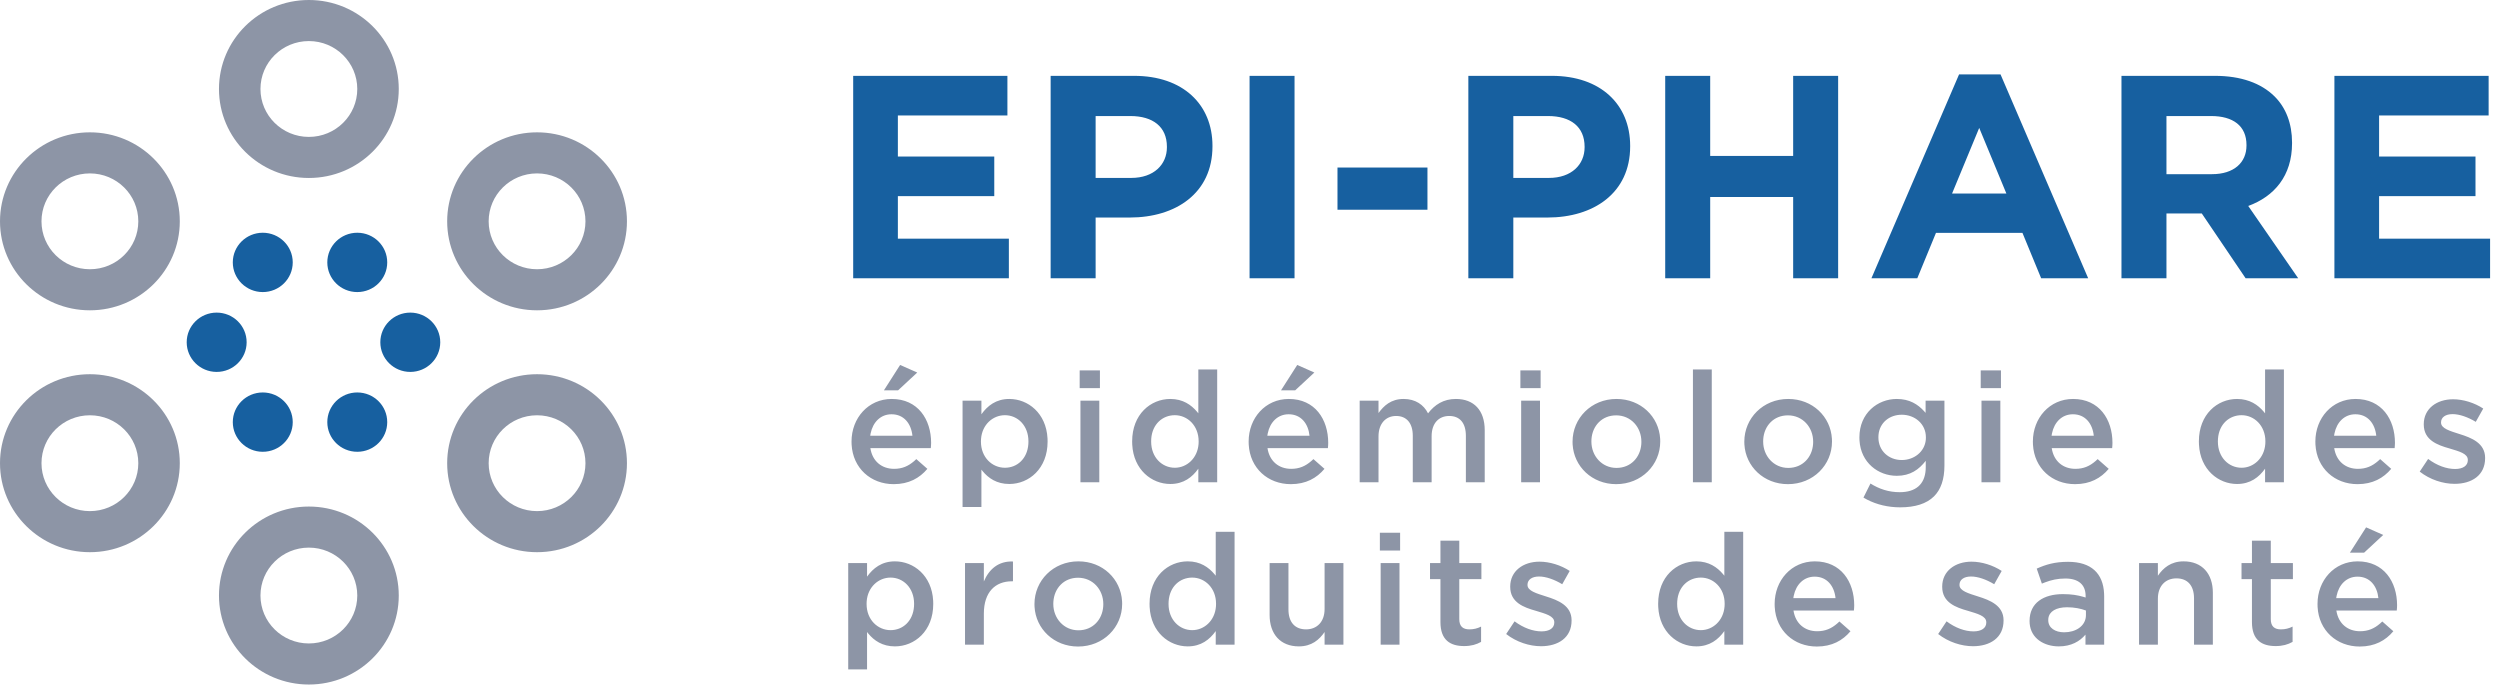
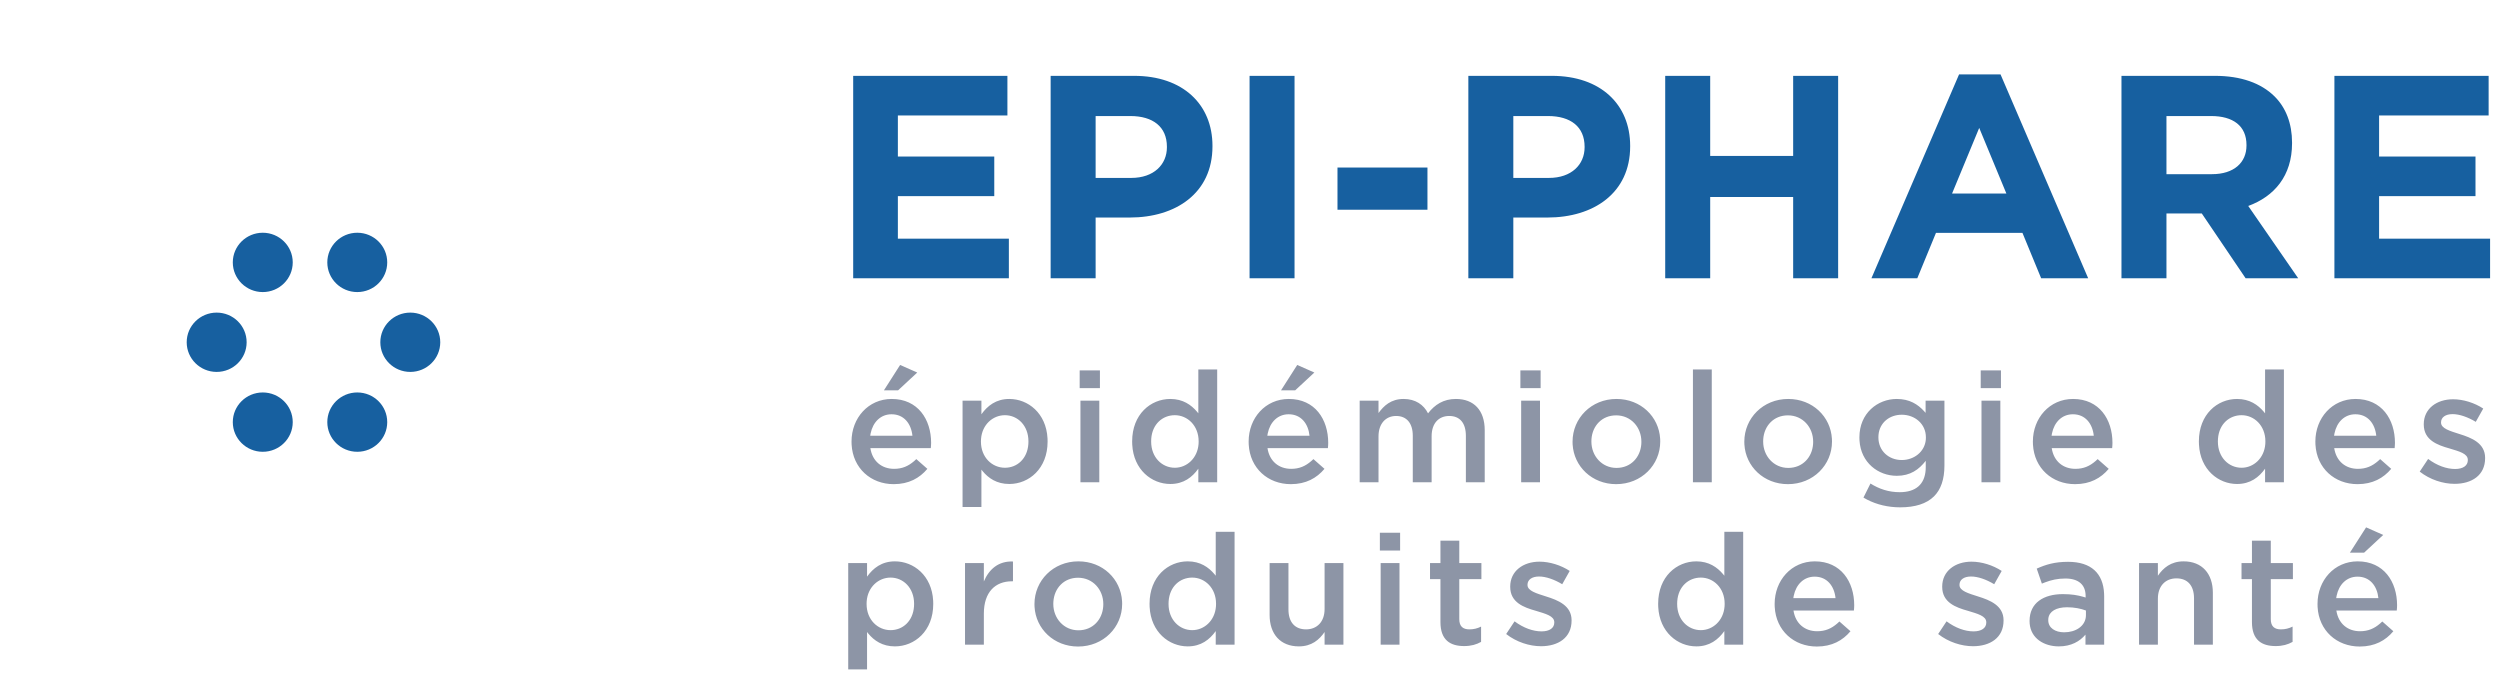
<svg xmlns="http://www.w3.org/2000/svg" width="168px" height="46px" viewBox="0 0 168 46" version="1.1">
  <title>ATOME/LOGO_V_1</title>
  <desc>Created with Sketch.</desc>
  <g id="Symbols" stroke="none" stroke-width="1" fill="none" fill-rule="evenodd">
    <g id="ORGANISME/MENU_SS_CANDIDATER">
      <g id="LARGE-MENU-(w/oArrows)">
        <g id="ATOME/LOGO_V_1">
          <g id="Group-67">
            <g id="Group" transform="translate(0, -0)">
              <path d="M17.658,26.373 C18.77,26.373 19.672,27.266 19.672,28.367 C19.672,29.468 18.77,30.36 17.658,30.36 C16.546,30.36 15.644,29.468 15.644,28.367 C15.644,27.266 16.546,26.373 17.658,26.373 Z M24.009,26.373 C25.121,26.373 26.022,27.266 26.022,28.367 C26.022,29.468 25.121,30.36 24.009,30.36 C22.897,30.36 21.995,29.468 21.995,28.367 C21.995,27.266 22.897,26.373 24.009,26.373 Z M14.56,21.007 C15.672,21.007 16.574,21.899 16.574,23 C16.574,24.101 15.672,24.993 14.56,24.993 C13.448,24.993 12.546,24.101 12.546,23 C12.546,21.899 13.448,21.007 14.56,21.007 Z M27.571,21.007 C28.683,21.007 29.585,21.899 29.585,23 C29.585,24.101 28.683,24.993 27.571,24.993 C26.459,24.993 25.558,24.101 25.558,23 C25.558,21.899 26.459,21.007 27.571,21.007 Z M17.658,15.64 C18.77,15.64 19.672,16.532 19.672,17.633 C19.672,18.734 18.77,19.627 17.658,19.627 C16.546,19.627 15.644,18.734 15.644,17.633 C15.644,16.532 16.546,15.64 17.658,15.64 Z M24.009,15.64 C25.121,15.64 26.022,16.532 26.022,17.633 C26.022,18.734 25.121,19.627 24.009,19.627 C22.897,19.627 21.995,18.734 21.995,17.633 C21.995,16.532 22.897,15.64 24.009,15.64 Z" id="Combined-Shape" fill="#1760A0" />
-               <path d="M20.756,34.04 C24.092,34.04 26.797,36.717 26.797,40.02 C26.797,43.323 24.092,46 20.756,46 C17.42,46 14.715,43.323 14.715,40.02 C14.715,36.717 17.42,34.04 20.756,34.04 Z M20.756,36.8 C18.959,36.8 17.503,38.242 17.503,40.02 C17.503,41.798 18.959,43.24 20.756,43.24 C22.552,43.24 24.009,41.798 24.009,40.02 C24.009,38.242 22.552,36.8 20.756,36.8 Z M6.041,25.147 C9.377,25.147 12.082,27.824 12.082,31.127 C12.082,34.429 9.377,37.107 6.041,37.107 C2.705,37.107 0,34.429 0,31.127 C0,27.824 2.705,25.147 6.041,25.147 Z M36.09,25.147 C39.427,25.147 42.131,27.824 42.131,31.127 C42.131,34.429 39.427,37.107 36.09,37.107 C32.754,37.107 30.05,34.429 30.05,31.127 C30.05,27.824 32.754,25.147 36.09,25.147 Z M6.041,27.907 C4.244,27.907 2.788,29.348 2.788,31.127 C2.788,32.905 4.244,34.347 6.041,34.347 C7.837,34.347 9.294,32.905 9.294,31.127 C9.294,29.348 7.837,27.907 6.041,27.907 Z M36.09,27.907 C34.294,27.907 32.838,29.348 32.838,31.127 C32.838,32.905 34.294,34.347 36.09,34.347 C37.887,34.347 39.343,32.905 39.343,31.127 C39.343,29.348 37.887,27.907 36.09,27.907 Z M6.041,8.893 C9.377,8.893 12.082,11.571 12.082,14.873 C12.082,18.176 9.377,20.853 6.041,20.853 C2.705,20.853 0,18.176 0,14.873 C0,11.571 2.705,8.893 6.041,8.893 Z M36.09,8.893 C39.427,8.893 42.131,11.571 42.131,14.873 C42.131,18.176 39.427,20.853 36.09,20.853 C32.754,20.853 30.05,18.176 30.05,14.873 C30.05,11.571 32.754,8.893 36.09,8.893 Z M6.041,11.653 C4.244,11.653 2.788,13.095 2.788,14.873 C2.788,16.652 4.244,18.093 6.041,18.093 C7.837,18.093 9.294,16.652 9.294,14.873 C9.294,13.095 7.837,11.653 6.041,11.653 Z M36.09,11.653 C34.294,11.653 32.838,13.095 32.838,14.873 C32.838,16.652 34.294,18.093 36.09,18.093 C37.887,18.093 39.343,16.652 39.343,14.873 C39.343,13.095 37.887,11.653 36.09,11.653 Z M20.756,0 C24.092,0 26.797,2.677 26.797,5.98 C26.797,9.283 24.092,11.96 20.756,11.96 C17.42,11.96 14.715,9.283 14.715,5.98 C14.715,2.677 17.42,0 20.756,0 Z M20.756,2.76 C18.959,2.76 17.503,4.202 17.503,5.98 C17.503,7.758 18.959,9.2 20.756,9.2 C22.552,9.2 24.009,7.758 24.009,5.98 C24.009,4.202 22.552,2.76 20.756,2.76 Z" id="Combined-Shape" fill="#8D95A6" fill-rule="nonzero" />
            </g>
            <path d="M67.796,18.699 L67.796,16.037 L60.337,16.037 L60.337,13.18 L66.815,13.18 L66.815,10.518 L60.337,10.518 L60.337,7.759 L67.698,7.759 L67.698,5.097 L57.334,5.097 L57.334,18.699 L67.796,18.699 Z M73.626,18.699 L73.626,14.618 L75.923,14.618 C79.004,14.618 81.478,12.986 81.478,9.838 L81.478,9.799 C81.478,7.021 79.495,5.097 76.217,5.097 L70.603,5.097 L70.603,18.699 L73.626,18.699 Z M76.021,11.956 L73.626,11.956 L73.626,7.798 L75.962,7.798 C77.473,7.798 78.416,8.517 78.416,9.858 L78.416,9.897 C78.416,11.062 77.532,11.956 76.021,11.956 Z M86.993,18.699 L86.993,5.097 L83.971,5.097 L83.971,18.699 L86.993,18.699 Z M95.925,14.094 L95.925,11.257 L89.879,11.257 L89.879,14.094 L95.925,14.094 Z M101.695,18.699 L101.695,14.618 L103.992,14.618 C107.074,14.618 109.547,12.986 109.547,9.838 L109.547,9.799 C109.547,7.021 107.564,5.097 104.286,5.097 L98.673,5.097 L98.673,18.699 L101.695,18.699 Z M104.09,11.956 L101.695,11.956 L101.695,7.798 L104.031,7.798 C105.543,7.798 106.485,8.517 106.485,9.858 L106.485,9.897 C106.485,11.062 105.602,11.956 104.09,11.956 Z M114.925,18.699 L114.925,13.239 L120.5,13.239 L120.5,18.699 L123.523,18.699 L123.523,5.097 L120.5,5.097 L120.5,10.48 L114.925,10.48 L114.925,5.097 L111.902,5.097 L111.902,18.699 L114.925,18.699 Z M128.842,18.699 L130.098,15.648 L135.908,15.648 L137.165,18.699 L140.325,18.699 L134.436,5 L131.649,5 L125.76,18.699 L128.842,18.699 Z M134.829,13.006 L131.178,13.006 L133.003,8.595 L134.829,13.006 Z M145.586,18.699 L145.586,14.346 L147.961,14.346 L150.905,18.699 L154.438,18.699 L151.082,13.841 C152.829,13.2 154.026,11.82 154.026,9.625 L154.026,9.586 C154.026,8.303 153.614,7.235 152.848,6.477 C151.945,5.583 150.591,5.097 148.844,5.097 L142.563,5.097 L142.563,18.699 L145.586,18.699 Z M148.648,11.704 L145.586,11.704 L145.586,7.798 L148.589,7.798 C150.061,7.798 150.964,8.459 150.964,9.741 L150.964,9.78 C150.964,10.926 150.12,11.704 148.648,11.704 Z M167.334,18.699 L167.334,16.037 L159.875,16.037 L159.875,13.18 L166.353,13.18 L166.353,10.518 L159.875,10.518 L159.875,7.759 L167.236,7.759 L167.236,5.097 L156.872,5.097 L156.872,18.699 L167.334,18.699 Z" id="EPI-PHARE" fill="#1760A0" fill-rule="nonzero" />
            <path d="M60.139,37.723 C61.399,37.723 62.62,38.677 62.709,40.371 L62.714,40.569 L62.714,40.59 C62.714,42.408 61.458,43.437 60.139,43.437 C59.294,43.437 58.737,43.043 58.352,42.579 L58.266,42.471 L58.266,44.985 L57,44.985 L57,37.837 L58.266,37.837 L58.266,38.751 C58.674,38.18 59.25,37.723 60.139,37.723 Z M158.436,37.723 C160.195,37.723 161.084,39.094 161.084,40.673 L161.078,40.846 L161.078,40.846 L161.063,41.027 L157.003,41.027 C157.139,41.92 157.777,42.419 158.593,42.419 C159.142,42.419 159.551,42.238 159.943,41.899 L160.09,41.764 L160.833,42.419 C160.31,43.042 159.588,43.447 158.572,43.447 C157.031,43.447 155.828,42.378 155.742,40.786 L155.737,40.601 L155.737,40.58 C155.737,39.011 156.856,37.723 158.436,37.723 Z M121.956,37.723 C123.714,37.723 124.603,39.094 124.603,40.673 L124.597,40.846 L124.597,40.846 L124.582,41.027 L120.522,41.027 C120.658,41.92 121.296,42.419 122.113,42.419 C122.662,42.419 123.07,42.238 123.462,41.899 L123.609,41.764 L124.352,42.419 C123.829,43.042 123.107,43.447 122.092,43.447 C120.55,43.447 119.348,42.378 119.261,40.786 L119.256,40.601 L119.256,40.58 C119.256,39.011 120.376,37.723 121.956,37.723 Z M72.467,37.723 C74.102,37.723 75.318,38.911 75.403,40.403 L75.408,40.569 L75.408,40.59 C75.408,42.148 74.152,43.447 72.446,43.447 C70.822,43.447 69.606,42.259 69.521,40.777 L69.516,40.611 L69.516,40.59 C69.516,39.022 70.772,37.723 72.467,37.723 Z M82.963,35.739 L82.963,43.322 L81.697,43.322 L81.697,42.408 C81.289,42.98 80.714,43.437 79.814,43.437 C78.564,43.437 77.343,42.483 77.255,40.789 L77.25,40.59 L77.25,40.569 C77.25,38.751 78.495,37.723 79.814,37.723 C80.659,37.723 81.216,38.117 81.609,38.581 L81.697,38.689 L81.697,35.739 L82.963,35.739 Z M117.142,35.739 L117.142,43.322 L115.876,43.322 L115.876,42.408 C115.467,42.98 114.892,43.437 113.992,43.437 C112.742,43.437 111.522,42.483 111.433,40.789 L111.428,40.59 L111.428,40.569 C111.428,38.751 112.673,37.723 113.992,37.723 C114.837,37.723 115.394,38.117 115.788,38.581 L115.876,38.689 L115.876,35.739 L117.142,35.739 Z M86.584,37.837 L86.584,40.954 C86.584,41.806 87.013,42.294 87.767,42.294 C88.499,42.294 89.012,41.785 89.012,40.933 L89.012,40.933 L89.012,37.837 L90.278,37.837 L90.278,43.322 L89.012,43.322 L89.012,42.471 C88.656,42.99 88.144,43.437 87.285,43.437 C86.04,43.437 85.318,42.606 85.318,41.328 L85.318,41.328 L85.318,37.837 L86.584,37.837 Z M138.972,37.754 C140.536,37.754 141.332,38.537 141.395,39.891 L141.4,40.071 L141.4,43.322 L140.144,43.322 L140.144,42.647 C139.767,43.094 139.191,43.437 138.354,43.437 C137.36,43.437 136.479,42.902 136.394,41.905 L136.387,41.743 L136.387,41.723 C136.387,40.507 137.339,39.925 138.626,39.925 C139.212,39.925 139.614,39.997 139.993,40.105 L140.154,40.154 L140.154,40.05 C140.154,39.292 139.673,38.876 138.794,38.876 C138.265,38.876 137.851,38.975 137.427,39.135 L137.214,39.219 L136.868,38.211 C137.475,37.941 138.072,37.754 138.972,37.754 Z M132.483,37.744 C133.174,37.744 133.928,37.983 134.514,38.367 L134.514,38.367 L134.011,39.26 C133.478,38.938 132.913,38.741 132.452,38.741 C131.96,38.741 131.678,38.97 131.678,39.292 L131.678,39.292 L131.678,39.312 C131.678,39.707 132.274,39.873 132.923,40.081 C133.729,40.331 134.639,40.694 134.639,41.681 L134.639,41.681 L134.639,41.702 C134.639,42.855 133.739,43.426 132.588,43.426 C131.803,43.426 130.935,43.146 130.244,42.606 L130.244,42.606 L130.809,41.754 C131.406,42.2 132.054,42.429 132.619,42.429 C133.164,42.429 133.478,42.2 133.478,41.837 L133.478,41.837 L133.478,41.816 C133.478,41.39 132.892,41.245 132.243,41.047 C131.426,40.819 130.516,40.486 130.516,39.437 L130.516,39.437 L130.516,39.416 C130.516,38.377 131.385,37.744 132.483,37.744 Z M103.454,37.744 C104.144,37.744 104.898,37.983 105.484,38.367 L105.484,38.367 L104.982,39.26 C104.448,38.938 103.883,38.741 103.422,38.741 C102.931,38.741 102.648,38.97 102.648,39.292 L102.648,39.292 L102.648,39.312 C102.648,39.707 103.244,39.873 103.893,40.081 C104.699,40.331 105.61,40.694 105.61,41.681 L105.61,41.681 L105.61,41.702 C105.61,42.855 104.71,43.426 103.558,43.426 C102.774,43.426 101.905,43.146 101.214,42.606 L101.214,42.606 L101.779,41.754 C102.376,42.2 103.025,42.429 103.59,42.429 C104.134,42.429 104.448,42.2 104.448,41.837 L104.448,41.837 L104.448,41.816 C104.448,41.39 103.862,41.245 103.213,41.047 C102.397,40.819 101.486,40.486 101.486,39.437 L101.486,39.437 L101.486,39.416 C101.486,38.377 102.355,37.744 103.454,37.744 Z M98.064,36.331 L98.064,37.837 L99.55,37.837 L99.55,38.918 L98.064,38.918 L98.064,41.608 C98.064,42.097 98.315,42.294 98.745,42.294 C99.027,42.294 99.278,42.232 99.529,42.107 L99.529,42.107 L99.529,43.135 C99.215,43.312 98.86,43.416 98.389,43.416 C97.457,43.416 96.798,43.011 96.798,41.806 L96.798,41.806 L96.798,38.918 L96.097,38.918 L96.097,37.837 L96.798,37.837 L96.798,36.331 L98.064,36.331 Z M152.597,36.331 L152.597,37.837 L154.083,37.837 L154.083,38.918 L152.597,38.918 L152.597,41.608 C152.597,42.097 152.848,42.294 153.277,42.294 C153.56,42.294 153.811,42.232 154.062,42.107 L154.062,42.107 L154.062,43.135 C153.748,43.312 153.392,43.416 152.921,43.416 C151.99,43.416 151.331,43.011 151.331,41.806 L151.331,41.806 L151.331,38.918 L150.63,38.918 L150.63,37.837 L151.331,37.837 L151.331,36.331 L152.597,36.331 Z M94.046,37.837 L94.046,43.322 L92.78,43.322 L92.78,37.837 L94.046,37.837 Z M67.893,37.733 L68.072,37.733 L68.072,39.063 L67.999,39.063 C66.889,39.063 66.115,39.78 66.115,41.234 L66.115,41.234 L66.115,43.322 L64.849,43.322 L64.849,37.837 L66.115,37.837 L66.115,39.074 C66.46,38.253 67.099,37.692 68.072,37.733 Z M146.737,37.723 C147.982,37.723 148.704,38.554 148.704,39.832 L148.704,39.832 L148.704,43.322 L147.438,43.322 L147.438,40.206 C147.438,39.354 147.009,38.866 146.255,38.866 C145.523,38.866 145.01,39.375 145.01,40.227 L145.01,40.227 L145.01,43.322 L143.744,43.322 L143.744,37.837 L145.01,37.837 L145.01,38.689 C145.366,38.17 145.879,37.723 146.737,37.723 Z M138.909,40.808 C138.167,40.808 137.707,41.089 137.649,41.557 L137.643,41.66 L137.643,41.681 C137.643,42.2 138.114,42.491 138.71,42.491 C139.495,42.491 140.096,42.08 140.168,41.464 L140.175,41.338 L140.175,41.027 C139.851,40.902 139.401,40.808 138.909,40.808 Z M72.446,38.824 C71.485,38.824 70.852,39.533 70.788,40.42 L70.782,40.569 L70.782,40.59 C70.782,41.546 71.483,42.356 72.467,42.356 C73.439,42.356 74.072,41.638 74.136,40.759 L74.142,40.611 L74.142,40.59 C74.142,39.624 73.44,38.824 72.446,38.824 Z M114.295,38.814 C113.473,38.814 112.781,39.411 112.711,40.401 L112.705,40.569 L112.705,40.59 C112.705,41.65 113.437,42.346 114.295,42.346 C115.098,42.346 115.817,41.712 115.89,40.753 L115.897,40.59 L115.897,40.569 C115.897,39.51 115.143,38.814 114.295,38.814 Z M59.846,38.814 C59.033,38.814 58.314,39.448 58.241,40.407 L58.235,40.569 L58.235,40.59 C58.235,41.65 58.988,42.346 59.846,42.346 C60.669,42.346 61.351,41.74 61.421,40.757 L61.427,40.59 L61.427,40.569 C61.427,39.51 60.705,38.814 59.846,38.814 Z M80.117,38.814 C79.294,38.814 78.603,39.411 78.532,40.401 L78.526,40.569 L78.526,40.59 C78.526,41.65 79.259,42.346 80.117,42.346 C80.92,42.346 81.639,41.712 81.712,40.753 L81.718,40.59 L81.718,40.569 C81.718,39.51 80.965,38.814 80.117,38.814 Z M158.426,38.751 C157.7,38.751 157.176,39.272 157.019,40.039 L156.992,40.195 L159.828,40.195 C159.745,39.385 159.263,38.751 158.426,38.751 Z M121.945,38.751 C121.219,38.751 120.696,39.272 120.538,40.039 L120.512,40.195 L123.348,40.195 C123.264,39.385 122.782,38.751 121.945,38.751 Z M159.002,35.438 L160.153,35.947 L158.866,37.141 L157.913,37.141 L159.002,35.438 Z M94.088,35.801 L94.088,36.996 L92.727,36.996 L92.727,35.801 L94.088,35.801 Z M127.464,26.81 C128.323,26.81 128.88,27.173 129.298,27.63 L129.4,27.745 L129.4,26.925 L130.666,26.925 L130.666,31.288 C130.666,32.212 130.425,32.898 129.965,33.355 C129.462,33.854 128.688,34.093 127.694,34.093 C126.884,34.093 126.125,33.912 125.466,33.573 L125.224,33.438 L125.695,32.493 C126.281,32.857 126.909,33.075 127.662,33.075 C128.733,33.075 129.344,32.553 129.405,31.561 L129.41,31.392 L129.41,30.966 C128.95,31.558 128.374,31.974 127.464,31.974 C126.218,31.974 125.049,31.093 124.958,29.598 L124.952,29.408 L124.952,29.387 C124.952,27.766 126.176,26.81 127.464,26.81 Z M67.824,26.81 C69.084,26.81 70.304,27.764 70.393,29.458 L70.398,29.657 L70.398,29.678 C70.398,31.496 69.143,32.524 67.824,32.524 C66.979,32.524 66.422,32.13 66.037,31.666 L65.951,31.558 L65.951,34.072 L64.684,34.072 L64.684,26.925 L65.951,26.925 L65.951,27.839 C66.359,27.268 66.934,26.81 67.824,26.81 Z M86.608,26.81 C88.367,26.81 89.256,28.182 89.256,29.761 L89.25,29.933 L89.25,29.933 L89.235,30.114 L85.175,30.114 C85.311,31.007 85.949,31.506 86.765,31.506 C87.314,31.506 87.723,31.325 88.115,30.986 L88.262,30.852 L89.005,31.506 C88.482,32.129 87.76,32.535 86.745,32.535 C85.203,32.535 84.001,31.465 83.914,29.874 L83.909,29.688 L83.909,29.667 C83.909,28.099 85.028,26.81 86.608,26.81 Z M139.31,26.81 C141.068,26.81 141.957,28.182 141.957,29.761 L141.951,29.933 L141.951,29.933 L141.937,30.114 L137.876,30.114 C138.012,31.007 138.651,31.506 139.467,31.506 C140.016,31.506 140.424,31.325 140.817,30.986 L140.963,30.852 L141.706,31.506 C141.183,32.129 140.461,32.535 139.446,32.535 C137.904,32.535 136.702,31.465 136.615,29.874 L136.61,29.688 L136.61,29.667 C136.61,28.099 137.73,26.81 139.31,26.81 Z M59.923,26.81 C61.681,26.81 62.571,28.182 62.571,29.761 L62.564,29.933 L62.564,29.933 L62.55,30.114 L58.489,30.114 C58.625,31.007 59.264,31.506 60.08,31.506 C60.629,31.506 61.037,31.325 61.43,30.986 L61.576,30.852 L62.319,31.506 C61.796,32.129 61.074,32.535 60.059,32.535 C58.517,32.535 57.315,31.465 57.228,29.874 L57.223,29.688 L57.223,29.667 C57.223,28.099 58.343,26.81 59.923,26.81 Z M120.169,26.81 C121.804,26.81 123.021,27.999 123.105,29.49 L123.11,29.657 L123.11,29.678 C123.11,31.236 121.854,32.535 120.149,32.535 C118.524,32.535 117.308,31.346 117.223,29.864 L117.218,29.698 L117.218,29.678 C117.218,28.109 118.474,26.81 120.169,26.81 Z M108.627,26.81 C110.261,26.81 111.478,27.999 111.563,29.49 L111.567,29.657 L111.567,29.678 C111.567,31.236 110.312,32.535 108.606,32.535 C106.981,32.535 105.765,31.346 105.68,29.864 L105.676,29.698 L105.676,29.678 C105.676,28.109 106.931,26.81 108.627,26.81 Z M158.293,26.81 C160.051,26.81 160.941,28.182 160.941,29.761 L160.934,29.933 L160.934,29.933 L160.92,30.114 L156.859,30.114 C156.996,31.007 157.634,31.506 158.45,31.506 C158.999,31.506 159.407,31.325 159.8,30.986 L159.947,30.852 L160.69,31.506 C160.166,32.129 159.444,32.535 158.429,32.535 C156.887,32.535 155.685,31.465 155.598,29.874 L155.593,29.688 L155.593,29.667 C155.593,28.099 156.713,26.81 158.293,26.81 Z M153.479,24.826 L153.479,32.41 L152.213,32.41 L152.213,31.496 C151.805,32.067 151.229,32.524 150.329,32.524 C149.08,32.524 147.859,31.57 147.771,29.876 L147.765,29.678 L147.765,29.657 C147.765,27.839 149.011,26.81 150.329,26.81 C151.175,26.81 151.731,27.205 152.125,27.668 L152.213,27.777 L152.213,24.826 L153.479,24.826 Z M81.795,24.826 L81.795,32.41 L80.528,32.41 L80.528,31.496 C80.12,32.067 79.545,32.524 78.645,32.524 C77.395,32.524 76.175,31.57 76.086,29.876 L76.081,29.678 L76.081,29.657 C76.081,27.839 77.326,26.81 78.645,26.81 C79.49,26.81 80.047,27.205 80.44,27.668 L80.528,27.777 L80.528,24.826 L81.795,24.826 Z M164.844,26.831 C165.535,26.831 166.288,27.07 166.874,27.455 L166.874,27.455 L166.372,28.348 C165.838,28.026 165.273,27.829 164.813,27.829 C164.321,27.829 164.038,28.057 164.038,28.379 L164.038,28.379 L164.038,28.4 C164.038,28.795 164.635,28.961 165.284,29.169 C166.09,29.418 167,29.782 167,30.768 L167,30.768 L167,30.789 C167,31.942 166.1,32.514 164.949,32.514 C164.164,32.514 163.295,32.233 162.605,31.693 L162.605,31.693 L163.17,30.841 C163.766,31.288 164.415,31.516 164.98,31.516 C165.524,31.516 165.838,31.288 165.838,30.924 L165.838,30.924 L165.838,30.904 C165.838,30.478 165.252,30.332 164.604,30.135 C163.787,29.906 162.877,29.574 162.877,28.525 L162.877,28.525 L162.877,28.504 C162.877,27.465 163.745,26.831 164.844,26.831 Z M97.837,26.81 C99.041,26.81 99.773,27.569 99.773,28.909 L99.773,28.909 L99.773,32.41 L98.507,32.41 L98.507,29.293 C98.507,28.421 98.099,27.953 97.387,27.953 C96.697,27.953 96.205,28.431 96.205,29.314 L96.205,29.314 L96.205,32.41 L94.939,32.41 L94.939,29.283 C94.939,28.431 94.52,27.953 93.819,27.953 C93.118,27.953 92.636,28.473 92.636,29.324 L92.636,29.324 L92.636,32.41 L91.37,32.41 L91.37,26.925 L92.636,26.925 L92.636,27.756 C92.992,27.268 93.473,26.81 94.321,26.81 C95.116,26.81 95.671,27.195 95.964,27.777 C96.414,27.195 97,26.81 97.837,26.81 Z M103.488,26.925 L103.488,32.41 L102.222,32.41 L102.222,26.925 L103.488,26.925 Z M115.031,24.826 L115.031,32.41 L113.765,32.41 L113.765,24.826 L115.031,24.826 Z M73.873,26.925 L73.873,32.41 L72.606,32.41 L72.606,26.925 L73.873,26.925 Z M134.423,26.925 L134.423,32.41 L133.156,32.41 L133.156,26.925 L134.423,26.925 Z M120.149,27.912 C119.187,27.912 118.554,28.62 118.49,29.507 L118.485,29.657 L118.485,29.678 C118.485,30.633 119.186,31.444 120.169,31.444 C121.141,31.444 121.775,30.726 121.839,29.846 L121.844,29.698 L121.844,29.678 C121.844,28.712 121.143,27.912 120.149,27.912 Z M108.606,27.912 C107.644,27.912 107.011,28.62 106.947,29.507 L106.942,29.657 L106.942,29.678 C106.942,30.633 107.643,31.444 108.627,31.444 C109.598,31.444 110.232,30.726 110.296,29.846 L110.301,29.698 L110.301,29.678 C110.301,28.712 109.6,27.912 108.606,27.912 Z M67.531,27.901 C66.718,27.901 65.999,28.535 65.926,29.494 L65.919,29.657 L65.919,29.678 C65.919,30.737 66.673,31.433 67.531,31.433 C68.354,31.433 69.036,30.827 69.105,29.845 L69.111,29.678 L69.111,29.657 C69.111,28.597 68.389,27.901 67.531,27.901 Z M78.948,27.901 C78.125,27.901 77.434,28.498 77.363,29.488 L77.358,29.657 L77.358,29.678 C77.358,30.737 78.09,31.433 78.948,31.433 C79.751,31.433 80.47,30.799 80.543,29.84 L80.549,29.678 L80.549,29.657 C80.549,28.597 79.796,27.901 78.948,27.901 Z M150.633,27.901 C149.81,27.901 149.119,28.498 149.048,29.488 L149.042,29.657 L149.042,29.678 C149.042,30.737 149.775,31.433 150.633,31.433 C151.436,31.433 152.154,30.799 152.228,29.84 L152.234,29.678 L152.234,29.657 C152.234,28.597 151.481,27.901 150.633,27.901 Z M127.798,27.87 C126.968,27.87 126.306,28.408 126.235,29.229 L126.229,29.376 L126.229,29.397 C126.229,30.301 126.93,30.914 127.798,30.914 C128.629,30.914 129.338,30.358 129.414,29.552 L129.42,29.408 L129.42,29.387 C129.42,28.483 128.677,27.87 127.798,27.87 Z M139.299,27.839 C138.573,27.839 138.05,28.359 137.892,29.126 L137.866,29.283 L140.702,29.283 C140.618,28.473 140.137,27.839 139.299,27.839 Z M59.912,27.839 C59.186,27.839 58.663,28.359 58.505,29.126 L58.479,29.283 L61.315,29.283 C61.231,28.473 60.75,27.839 59.912,27.839 Z M86.598,27.839 C85.872,27.839 85.348,28.359 85.191,29.126 L85.164,29.283 L88,29.283 C87.917,28.473 87.435,27.839 86.598,27.839 Z M158.283,27.839 C157.557,27.839 157.033,28.359 156.876,29.126 L156.849,29.283 L159.685,29.283 C159.601,28.473 159.12,27.839 158.283,27.839 Z M60.488,24.525 L61.639,25.034 L60.352,26.229 L59.4,26.229 L60.488,24.525 Z M87.174,24.525 L88.325,25.034 L87.038,26.229 L86.085,26.229 L87.174,24.525 Z M73.915,24.889 L73.915,26.083 L72.554,26.083 L72.554,24.889 L73.915,24.889 Z M103.53,24.889 L103.53,26.083 L102.17,26.083 L102.17,24.889 L103.53,24.889 Z M134.465,24.889 L134.465,26.083 L133.104,26.083 L133.104,24.889 L134.465,24.889 Z" id="Combined-Shape" fill="#8D95A6" fill-rule="nonzero" />
          </g>
        </g>
      </g>
    </g>
  </g>
</svg>